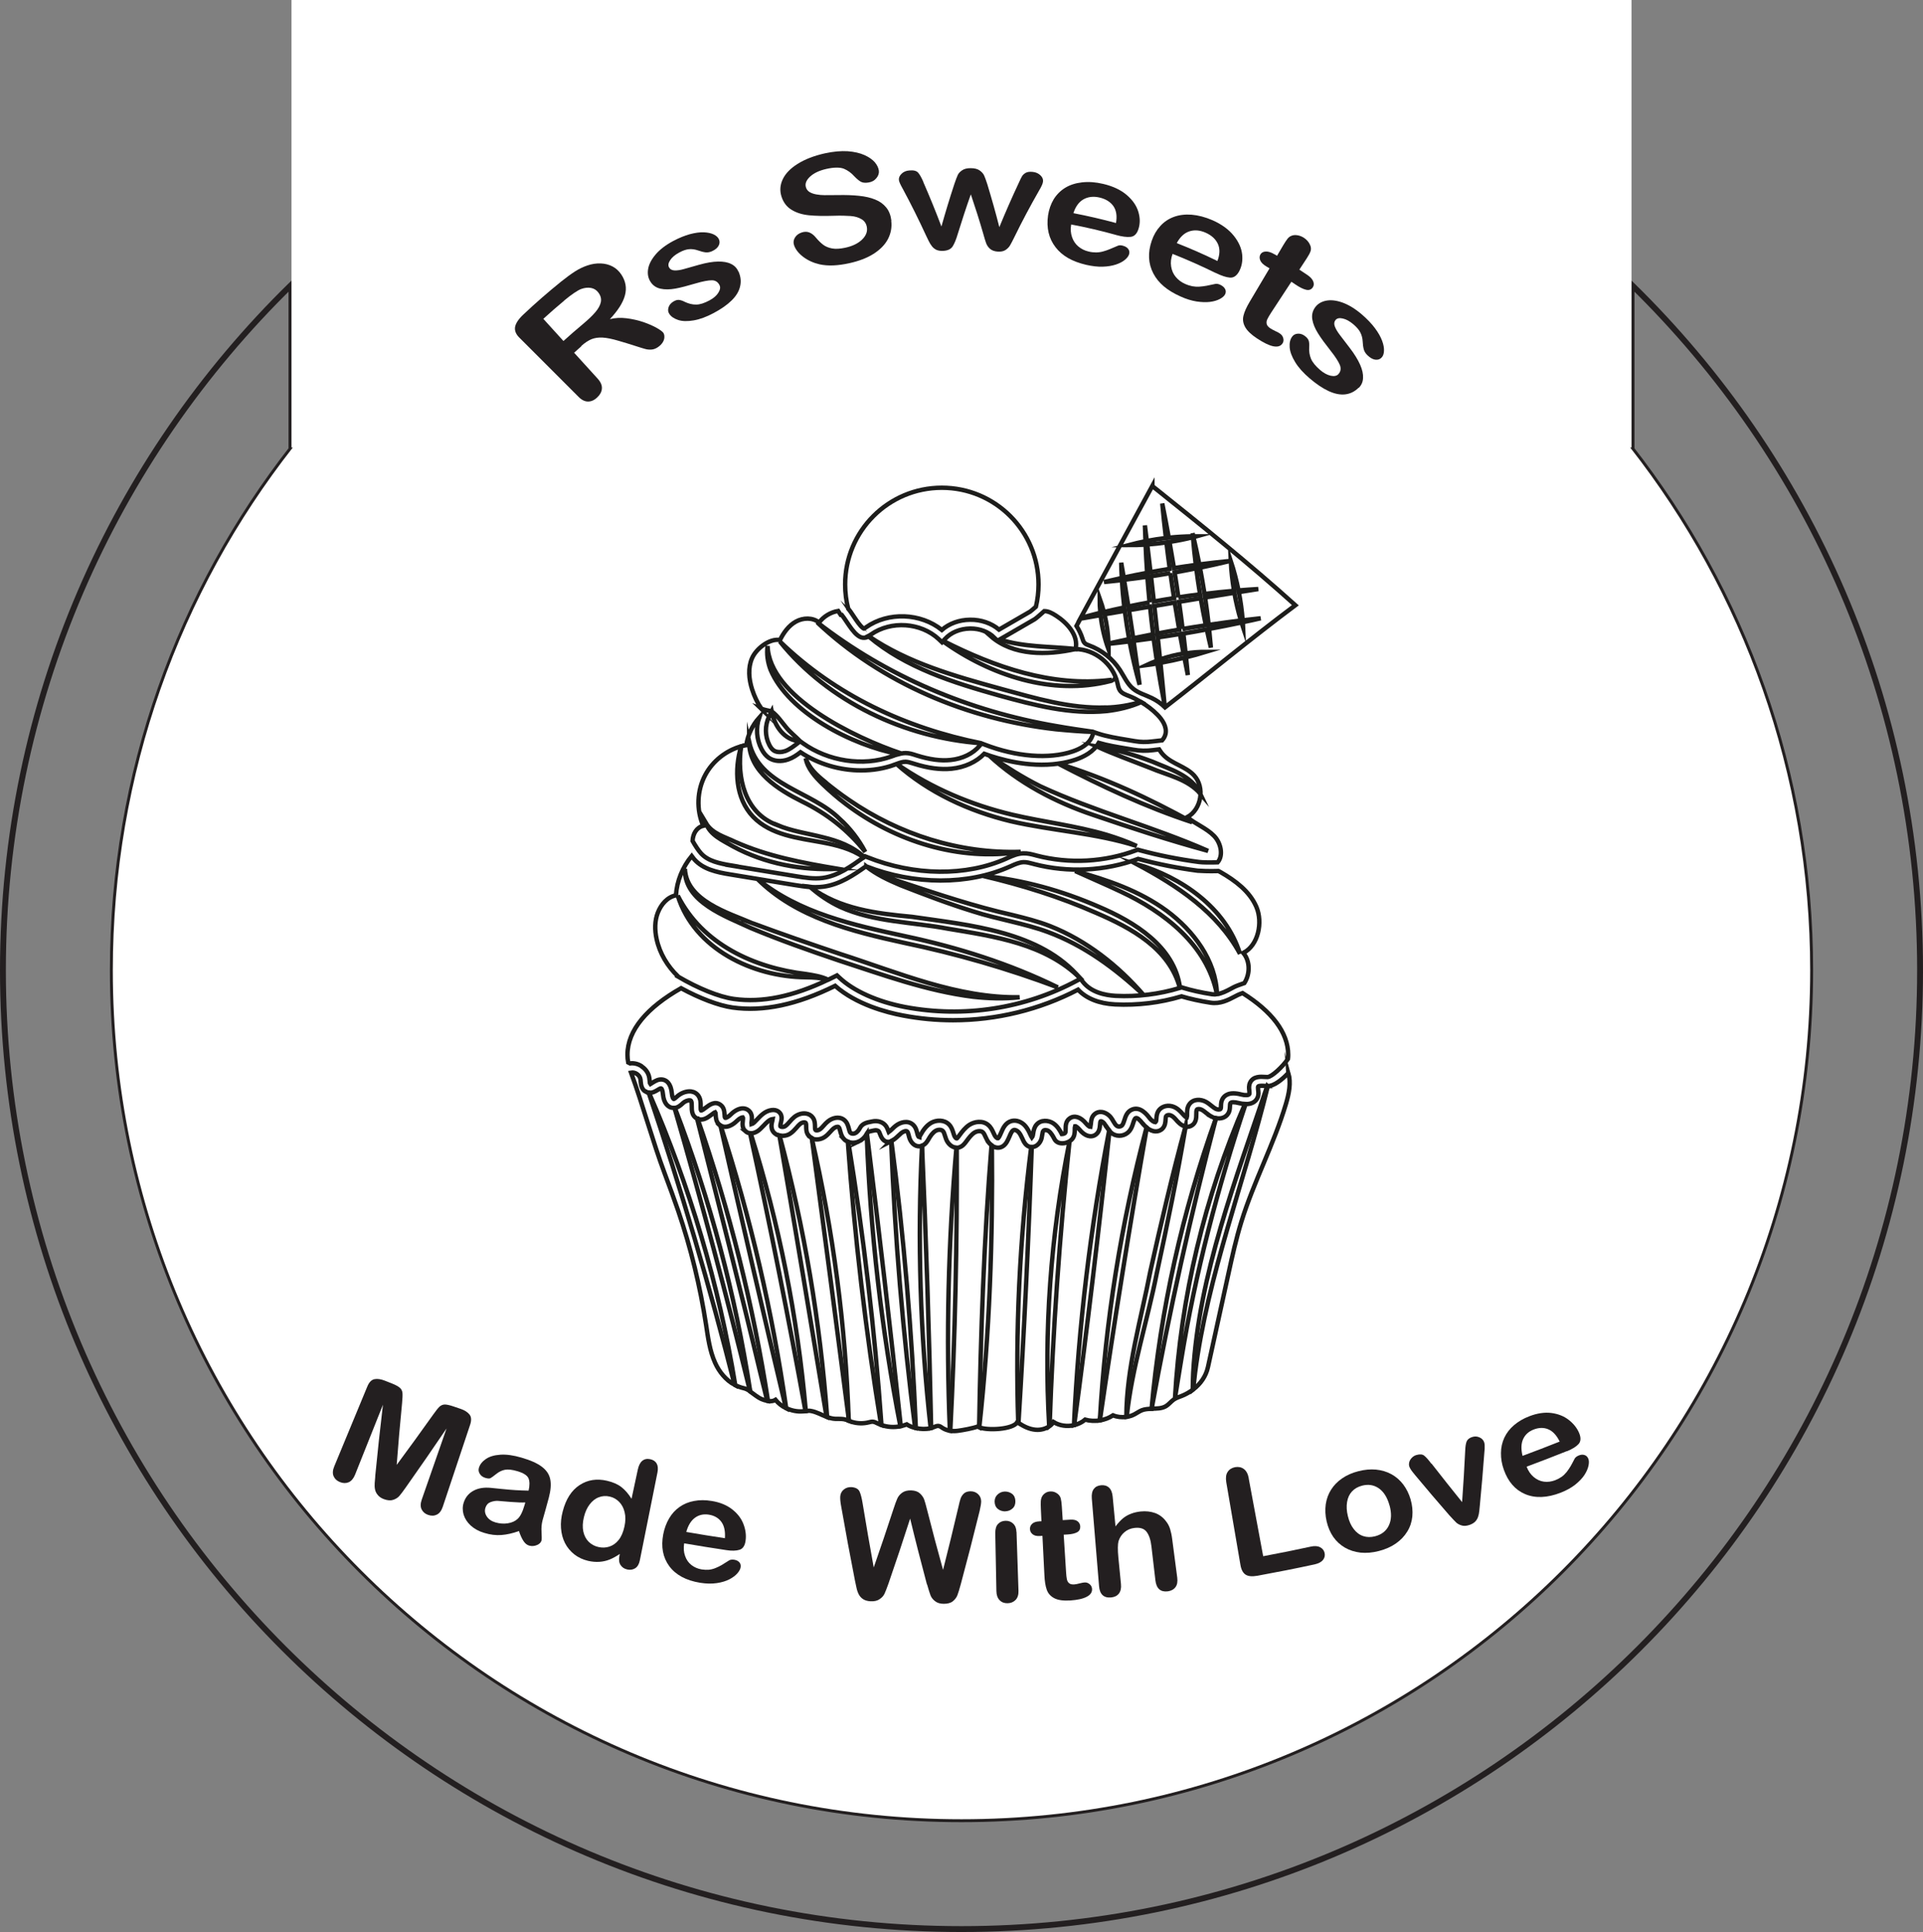
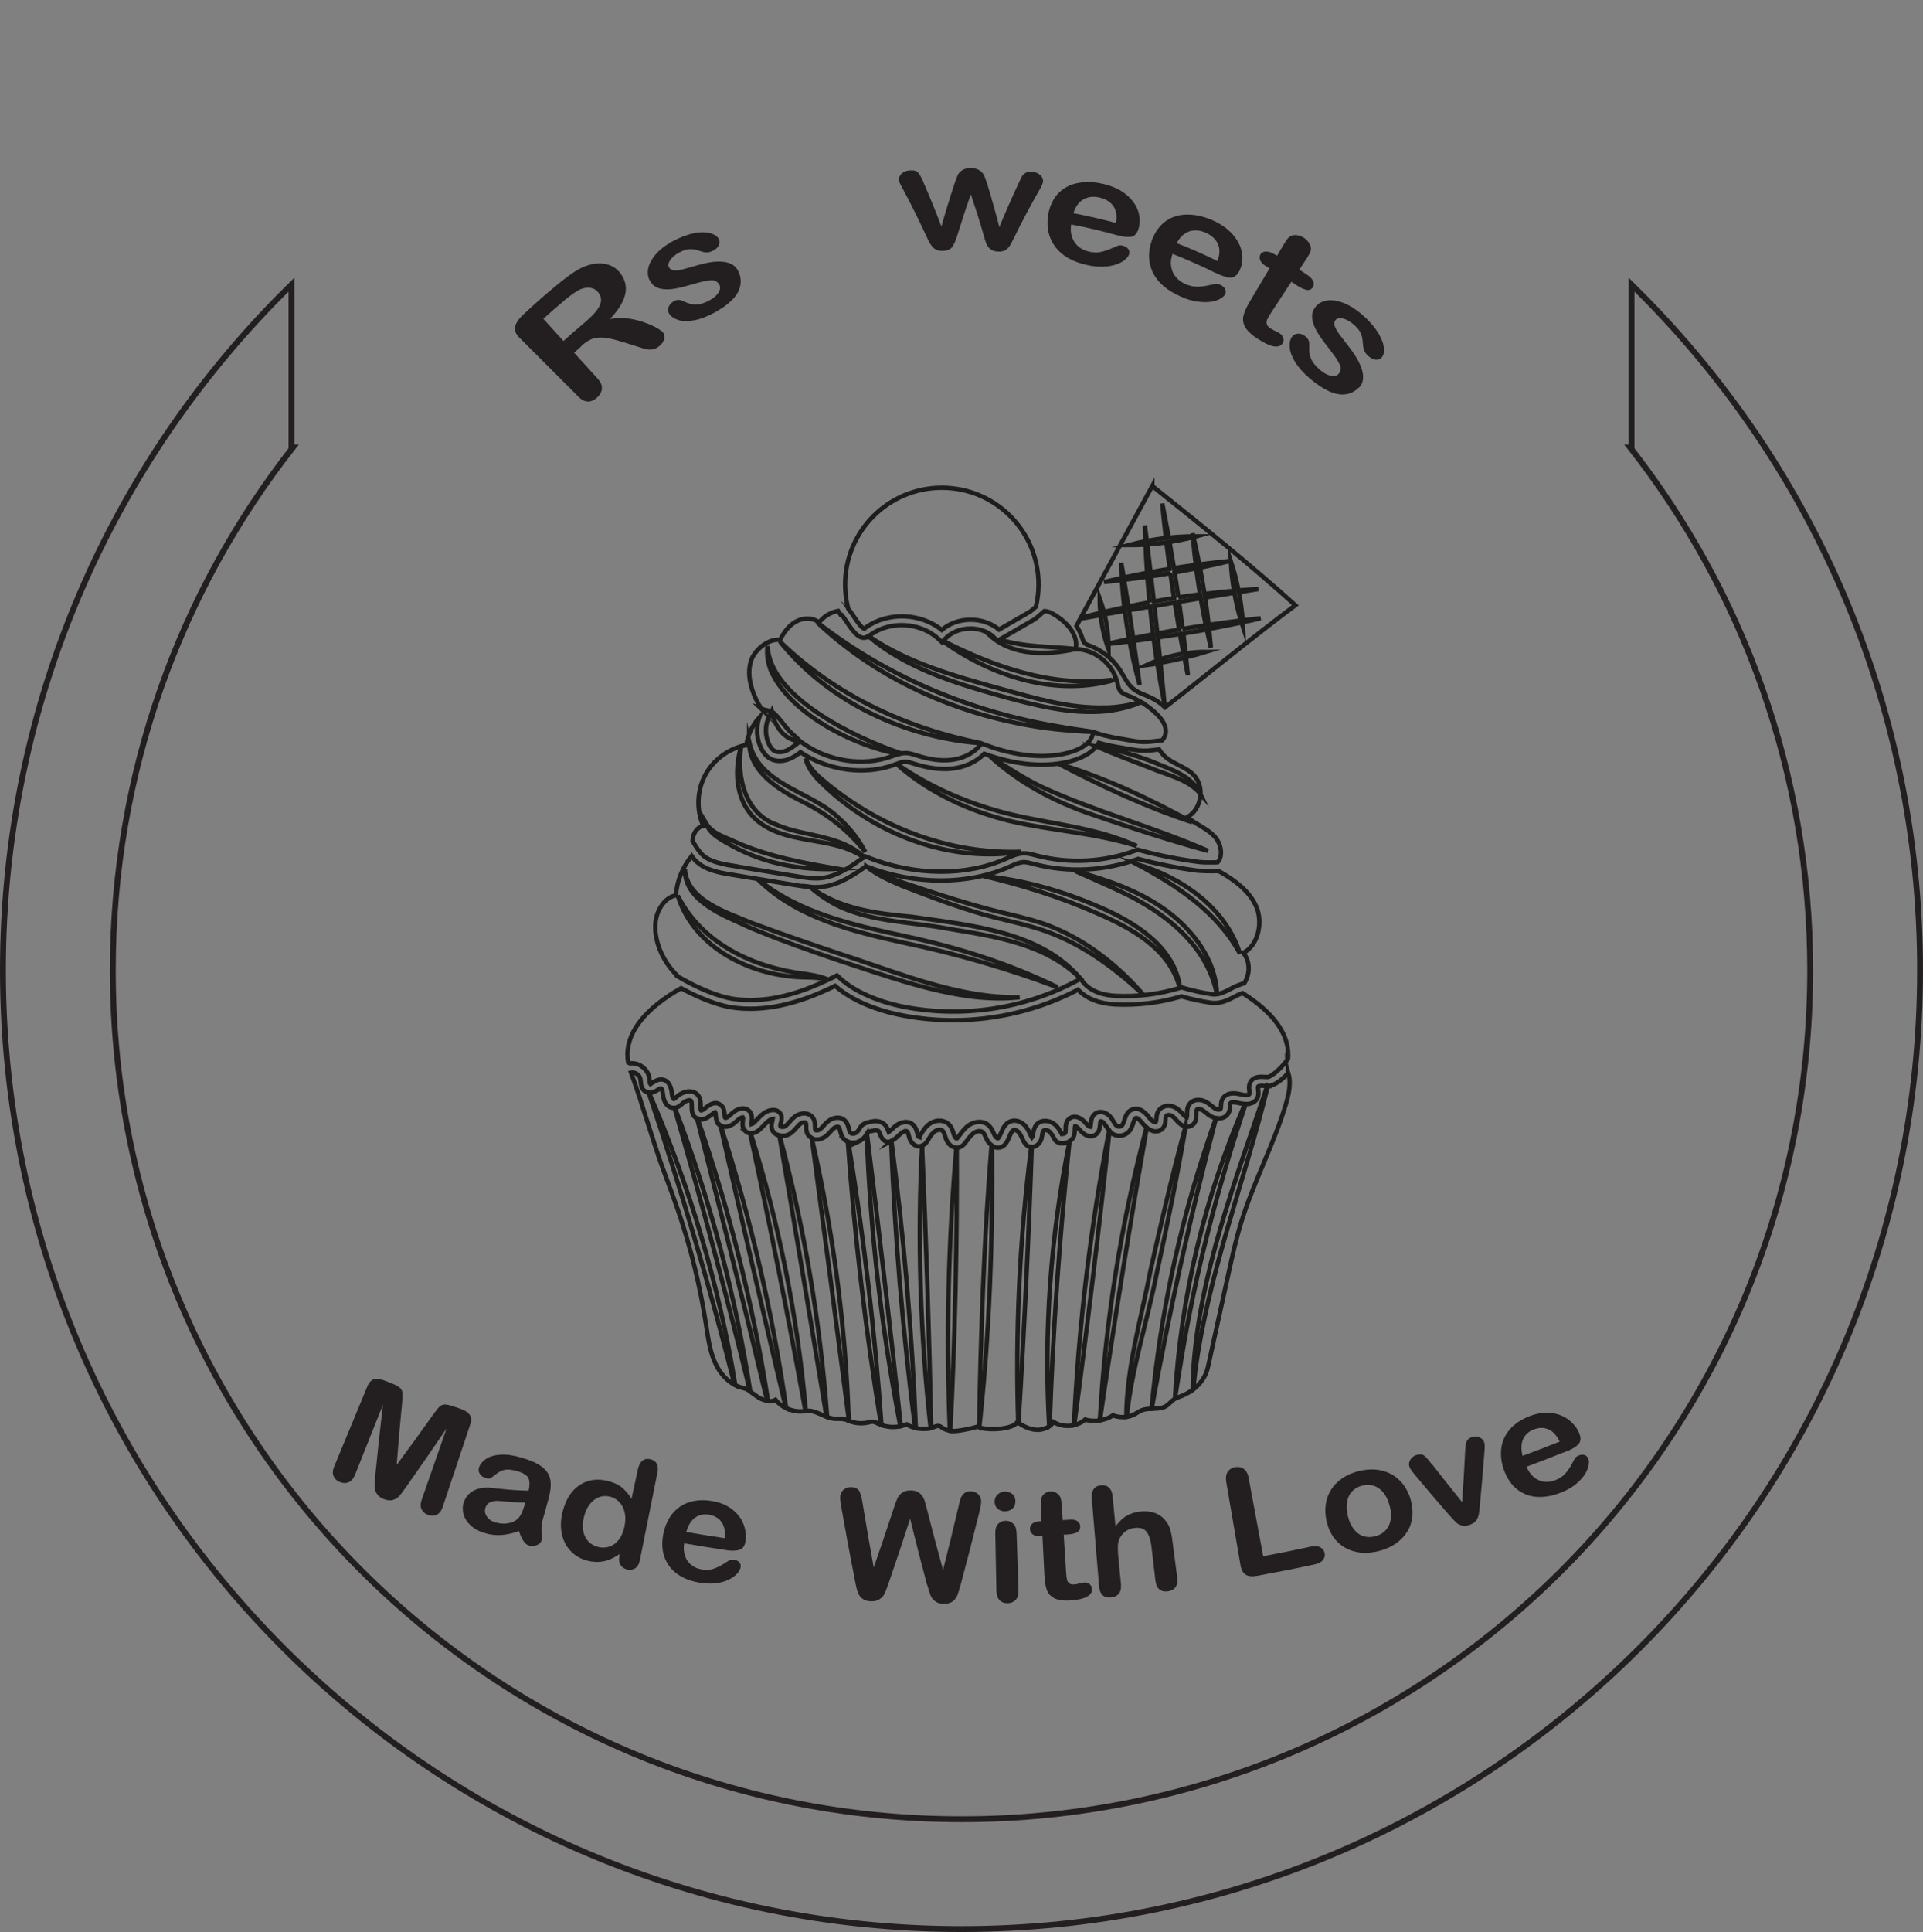
<svg xmlns="http://www.w3.org/2000/svg" id="Layer_1" data-name="Layer 1" viewBox="0 0 236.07 237.11">
  <rect x="0" y="0" width="236.07" height="237.11" fill="#808080" stroke="none" />
  <defs>
    <style>
      .cls-1 {
        stroke: #1d1d1b;
        stroke-width: .54px;
      }

      .cls-1, .cls-2 {
        fill: none;
        stroke-miterlimit: 10;
      }

      .cls-2 {
        stroke: #231f20;
        stroke-width: .72px;
      }

      .cls-3 {
        fill: #231f20;
      }

      .cls-3, .cls-4 {
        stroke-width: 0px;
      }

      .cls-4 {
        fill: #fff;
      }
    </style>
  </defs>
  <path class="cls-2" d="M235.71,119.08c0,64.99-52.69,117.67-117.68,117.67S.36,184.07.36,119.08C.36,86.1,13.93,56.3,35.78,34.94v19.98h.17c-13.85,17.68-22.1,39.96-22.1,64.16,0,57.54,46.64,104.19,104.18,104.19s104.19-46.65,104.19-104.19c0-24.2-8.25-46.48-22.1-64.16h.17v-19.98c21.86,21.36,35.42,51.16,35.42,84.14Z" />
-   <path class="cls-4" d="M222.22,119.08c0,57.54-46.65,104.19-104.19,104.19S13.85,176.62,13.85,119.08c0-24.2,8.25-46.48,22.1-64.16h-.17V0h164.51v54.92h-.17c13.85,17.68,22.1,39.96,22.1,64.16Z" />
  <g>
    <path class="cls-3" d="M71.37,42.49c-.3.26-.6.53-.89.8.96,1.06,1.93,2.12,2.89,3.18.38.42.55.83.52,1.22-.03.39-.22.75-.56,1.07-.36.35-.74.52-1.14.52-.39,0-.79-.19-1.17-.58l-7.28-7.28c-.41-.41-.58-.84-.51-1.29.08-.44.41-.96,1.01-1.52,1.5-1.42,3.05-2.76,4.63-4.04.66-.53,1.24-.95,1.74-1.27.5-.32,1-.55,1.47-.71.57-.2,1.12-.28,1.67-.26.54.02,1.03.15,1.46.38.43.23.78.56,1.05.96.56.83.7,1.69.46,2.58-.24.9-.86,1.86-1.85,2.92.63-.16,1.31-.2,2.04-.11.73.09,1.42.25,2.08.47.66.23,1.2.47,1.64.72.44.25.7.45.8.59.1.15.14.33.13.54,0,.22-.08.43-.2.63-.13.21-.31.39-.54.56-.28.2-.56.31-.83.33-.27.02-.55,0-.81-.08-.27-.07-.65-.19-1.14-.35-.7-.23-1.41-.44-2.12-.65-.78-.23-1.43-.36-1.94-.39-.51-.03-.96.04-1.35.19-.39.16-.81.43-1.26.83ZM69.26,36.9c-.87.72-1.72,1.46-2.56,2.23.82.91,1.65,1.81,2.47,2.72.78-.71,1.57-1.39,2.37-2.06.64-.54,1.16-1.02,1.53-1.46.38-.44.61-.86.69-1.26.08-.4-.02-.79-.31-1.17-.22-.3-.52-.49-.89-.56-.37-.07-.78-.03-1.22.13-.42.16-1.12.62-2.09,1.42Z" />
    <path class="cls-3" d="M90.66,33.32c.28.63.34,1.24.19,1.85-.14.6-.49,1.17-1.04,1.71-.55.54-1.28,1.05-2.2,1.54-.88.47-1.69.77-2.45.9-.76.13-1.39.12-1.91-.05-.51-.17-.88-.42-1.1-.77-.15-.23-.17-.49-.08-.78.09-.29.29-.52.59-.71.27-.16.5-.23.71-.2.21.03.43.1.68.23.48.23.95.35,1.42.34.46,0,1-.18,1.62-.51.5-.27.87-.58,1.09-.94.23-.36.28-.67.15-.93-.19-.39-.51-.6-.94-.6-.44,0-1.1.12-1.98.38-1,.29-1.83.52-2.51.64-.68.12-1.28.13-1.82.01-.54-.12-.96-.41-1.25-.89-.26-.42-.36-.92-.27-1.5.09-.58.39-1.17.9-1.78.51-.61,1.23-1.17,2.16-1.67.73-.39,1.42-.67,2.07-.85.65-.17,1.22-.25,1.71-.23.49.02.89.11,1.21.26.32.16.53.35.64.59.12.26.11.52-.03.79-.14.26-.4.49-.79.67-.28.13-.55.18-.82.15-.26-.03-.59-.12-.97-.25-.32-.11-.65-.16-1.01-.14-.35.02-.77.15-1.26.42-.5.27-.87.58-1.1.93-.23.35-.28.65-.13.9.13.23.35.34.67.36.32.01.7-.04,1.15-.17.45-.12,1.06-.3,1.84-.52.92-.26,1.71-.39,2.35-.4.64-.01,1.17.08,1.59.29.42.2.72.51.9.93Z" />
-     <path class="cls-3" d="M109.41,27.09c.1.8-.04,1.55-.41,2.26-.37.7-.97,1.3-1.77,1.81-.81.51-1.79.88-2.96,1.14-1.41.31-2.61.37-3.66.14-.74-.17-1.41-.47-2-.91-.59-.45-.97-.94-1.14-1.47-.1-.31-.06-.62.13-.92.19-.3.48-.51.88-.63.32-.09.62-.09.9.03.27.11.54.32.79.63.3.36.6.65.89.87.29.22.66.37,1.09.45.44.08.97.05,1.62-.09.88-.19,1.56-.52,2.05-.99.49-.47.69-.98.6-1.53-.08-.44-.29-.77-.66-.98-.36-.22-.81-.35-1.33-.39-.53-.04-1.23-.06-2.1-.03-1.17.04-2.17.02-3-.06-.83-.08-1.55-.3-2.15-.67-.6-.36-1.02-.91-1.25-1.65-.22-.7-.17-1.4.16-2.1.33-.7.94-1.33,1.83-1.89.89-.56,2-.99,3.33-1.29,1.06-.23,2-.31,2.81-.26.81.06,1.5.22,2.06.47.56.25.98.55,1.27.88.28.33.45.68.5,1.03.04.32-.06.63-.3.92-.24.3-.57.48-.99.54-.38.06-.68.03-.91-.09-.22-.12-.48-.33-.78-.64-.39-.44-.83-.76-1.31-.96-.48-.19-1.2-.19-2.15.02-.88.2-1.55.52-2.01.95-.46.43-.63.86-.51,1.28.07.26.22.46.44.6.23.14.51.24.85.3.34.06.68.09,1.01.09.33,0,.88,0,1.64-.01.95-.02,1.81.01,2.58.09.77.08,1.44.23,1.99.46.56.22,1.01.55,1.35.97.35.42.56.97.64,1.64Z" />
    <path class="cls-3" d="M113.35,22.35c.79,1.81,1.53,3.62,2.22,5.45.49-1.75,1.02-3.49,1.59-5.22.18-.54.33-.92.42-1.11.09-.2.27-.39.53-.57.26-.18.62-.27,1.08-.26.46,0,.83.1,1.09.29.26.19.43.39.53.6.1.21.23.58.4,1.1.53,1.75,1.03,3.5,1.47,5.25.74-1.81,1.53-3.61,2.37-5.4.17-.39.31-.67.41-.84.1-.17.25-.31.46-.43.21-.12.5-.15.88-.11.37.04.68.18.93.42.25.24.35.5.31.78-.03.25-.2.62-.49,1.1-1.07,1.87-2.08,3.76-3.01,5.67-.24.48-.42.84-.55,1.05-.13.22-.31.4-.55.56-.24.16-.56.22-.95.2-.41-.03-.72-.14-.95-.34-.23-.2-.39-.44-.49-.72-.1-.28-.21-.64-.33-1.08-.47-1.64-.99-3.27-1.54-4.89-.57,1.61-1.1,3.23-1.6,4.85-.2.68-.41,1.19-.63,1.54-.23.35-.63.53-1.21.55-.3.01-.55-.03-.77-.12-.21-.1-.4-.24-.55-.43-.15-.19-.29-.41-.42-.68-.13-.26-.22-.47-.3-.62-.89-1.93-1.84-3.85-2.86-5.74-.3-.53-.47-.9-.49-1.11-.03-.27.08-.52.32-.76.24-.24.56-.38.95-.41.52-.05.88.04,1.08.26.2.22.42.61.66,1.16Z" />
    <path class="cls-3" d="M137.03,28.84c-1.83-.51-3.67-.94-5.53-1.29-.1.56-.06,1.07.1,1.54.16.47.42.86.78,1.16.36.3.78.51,1.26.62.32.08.63.11.91.11.28,0,.57-.04.86-.12.29-.08.56-.17.82-.28.26-.11.6-.25,1.02-.43.17-.07.39-.06.65.02.28.08.49.22.62.41.13.19.16.4.08.65-.07.21-.24.44-.52.67-.28.23-.65.42-1.1.57-.46.15-.99.24-1.61.26-.62.02-1.29-.06-2.04-.23-1.7-.4-2.93-1.09-3.75-2.16-.82-1.06-1.14-2.36-.92-3.91.11-.73.34-1.38.69-1.97.36-.58.83-1.05,1.41-1.41.59-.36,1.28-.58,2.08-.67.8-.09,1.67-.03,2.59.19,1.19.28,2.17.74,2.9,1.37.73.63,1.2,1.32,1.42,2.07.22.75.22,1.44.01,2.09-.19.6-.51.92-.97.97-.46.05-1.05-.03-1.78-.23ZM131.77,26.16c1.76.34,3.5.74,5.23,1.21.15-.84.05-1.53-.31-2.06-.37-.53-.94-.89-1.72-1.07-.74-.17-1.41-.09-1.97.23-.56.32-.97.89-1.23,1.7Z" />
    <path class="cls-3" d="M149.21,33.49c-1.73-.85-3.48-1.63-5.26-2.33-.2.53-.26,1.04-.18,1.54.08.5.26.92.57,1.29.3.36.68.65,1.14.85.31.14.6.23.89.29.28.05.58.07.88.05.3-.02.59-.06.87-.11.28-.05.64-.13,1.1-.23.18-.03.4.02.64.14.27.14.45.31.55.52.1.21.09.43-.03.65-.11.2-.32.38-.64.55-.32.17-.72.29-1.2.35-.48.06-1.03.04-1.65-.05-.62-.1-1.28-.3-1.98-.62-1.61-.72-2.71-1.63-3.33-2.83-.62-1.2-.7-2.53-.19-4.01.24-.7.59-1.3,1.05-1.8.46-.51,1.01-.88,1.66-1.12.65-.24,1.38-.33,2.19-.27.81.07,1.66.29,2.54.67,1.14.5,2.02,1.15,2.63,1.91.61.76.95,1.54,1.03,2.31.08.78-.05,1.46-.37,2.06-.3.55-.68.81-1.14.77-.47-.04-1.04-.23-1.73-.57ZM144.47,29.84c1.68.66,3.34,1.39,4.98,2.19.31-.8.33-1.5.06-2.09-.27-.59-.77-1.06-1.52-1.39-.71-.31-1.38-.36-2-.15-.62.21-1.13.69-1.53,1.44Z" />
    <path class="cls-3" d="M156.47,31.21c.1.06.2.12.3.18.25-.43.51-.86.76-1.29.21-.35.38-.61.52-.79.14-.18.31-.31.51-.38.2-.08.43-.1.7-.06.27.04.53.14.79.3.36.23.63.54.79.92.11.26.12.5.05.72-.07.22-.22.51-.45.86-.31.47-.62.95-.93,1.42.33.22.66.44.99.66.38.26.62.53.72.8.1.28.08.52-.07.73-.19.27-.47.37-.82.28-.35-.08-.79-.3-1.31-.65-.16-.11-.33-.22-.49-.33-.84,1.28-1.67,2.56-2.51,3.83-.21.33-.36.59-.45.78-.09.19-.11.38-.07.57.04.19.19.36.45.54.14.09.35.2.61.33.27.12.47.23.6.33.19.14.32.32.38.57.06.24.02.46-.12.65-.24.33-.62.42-1.15.31-.53-.12-1.17-.44-1.95-.95-.73-.48-1.22-.95-1.47-1.41-.25-.46-.32-.92-.2-1.39.11-.47.37-1.04.76-1.7.81-1.37,1.63-2.74,2.44-4.11-.12-.07-.24-.14-.36-.21-.39-.23-.65-.47-.77-.74-.12-.27-.12-.51,0-.74.13-.23.34-.35.65-.37.3-.02.67.09,1.09.34Z" />
    <path class="cls-3" d="M166.8,47.57c-.49.49-1.05.76-1.67.83-.63.07-1.3-.07-2.04-.41-.73-.34-1.5-.86-2.32-1.56-.78-.67-1.38-1.33-1.78-2-.41-.67-.63-1.27-.67-1.81-.04-.54.06-.98.31-1.31.16-.22.39-.34.7-.36.3-.02.6.08.88.3.25.19.4.39.46.6.05.2.07.44.05.72-.04.54.04,1.02.22,1.46.19.44.55.88,1.1,1.36.45.39.88.62,1.31.72.43.09.74.03.94-.18.3-.32.36-.69.2-1.12-.17-.42-.54-1.01-1.13-1.75-.66-.84-1.19-1.55-1.56-2.15-.37-.59-.61-1.16-.7-1.71-.09-.55.03-1.05.36-1.5.3-.4.73-.67,1.3-.79.57-.12,1.24-.06,2.01.21.76.27,1.57.75,2.4,1.46.65.56,1.19,1.12,1.61,1.68.42.56.71,1.08.89,1.56.18.48.25.9.23,1.26-.02.36-.12.64-.31.82-.2.2-.45.28-.76.24-.31-.04-.62-.22-.95-.53-.24-.23-.39-.47-.46-.73-.07-.26-.12-.6-.14-1.02-.02-.34-.1-.68-.26-1.01-.15-.33-.45-.68-.88-1.05-.45-.38-.88-.62-1.3-.71-.42-.1-.72-.03-.9.2-.16.2-.19.46-.08.76.11.3.31.65.6,1.03.29.39.69.91,1.2,1.57.61.79,1.04,1.5,1.31,2.11.27.61.39,1.16.36,1.64-.02.48-.2.87-.52,1.2Z" />
  </g>
  <g>
    <g>
      <path class="cls-1" d="M83.23,119.85c2.45,1.44,5.04,2.5,6.87,2.75,3.45.48,7.24-.29,11.56-2.36-.91-.24-1.82-.29-2.75-.3-6.49-.05-13.68-3.47-15.71-10.02,3,5.96,9.41,8.88,15.75,9.62.92.15,1.87.29,2.72.7.24-.12.49-.24.74-.36l.34-.17.28.26c1.75,1.66,4.69,2.97,8.07,3.62,7.19,1.36,14.71.21,21.15-3.26l.41-.22c-4.33-4.31-10.56-5.18-16.33-6.14-4.36-.83-9.03-.79-13.17-2.66-1.34-.63-2.59-1.46-3.68-2.44-.67-.05-1.32-.16-1.97-.26l-7.85-1.29c-1.72-.28-3.36-.64-4.45-1.88-.09-.1-.19-.23-.3-.38-1.11,1.36-1.82,3.06-1.93,4.82-1.07.22-1.82,1.11-2.22,2.12-.4,1.01-.39,2.15-.16,3.22.38,1.79,1.34,3.36,2.64,4.62ZM111.12,114.9c6.45,1.37,12.81,3.37,18.74,6.28-6.16-2.32-12.47-4.14-18.92-5.48-6.36-1.39-13.19-3.09-17.96-7.83,5.16,4.22,11.77,5.65,18.14,7.03ZM92.39,113.31c3.56,1.32,7.15,2.56,10.76,3.77,7.1,2.28,14.44,5.45,22.02,5.31-1.9.21-3.82.15-5.72-.06-5.7-.71-11.14-2.72-16.56-4.48-3.61-1.22-7.21-2.49-10.73-3.96-3.05-1.43-8.2-3.19-8.08-7.26.18,3.9,5.28,5.4,8.31,6.68Z" />
      <path class="cls-1" d="M132.64,120.11l.28.37c1.02,1.32,2.76,1.67,4.04,1.74,2.67.13,5.32-.2,7.88-.97-1.3-4.86-5.99-7.37-10.29-9.22-4.45-1.96-9.11-3.41-13.88-4.53,4.89.47,9.69,1.81,14.21,3.78,4.33,1.84,9.32,4.86,9.98,9.96.02,0,.03,0,.05-.01l.16-.05.16.05c.96.3,2.29.6,3.56.79.2.03.4.03.6,0-1.21-6.08-6.49-10.12-11.83-12.61-1.83-.87-3.71-1.66-5.57-2.51,3.95,1.09,7.9,2.43,11.25,4.89,3.25,2.41,6.03,6.06,6.16,10.22.58-.08,1.14-.36,1.75-.69l.3-.16c.27-.14.72-.31,1.31-.51.71-1.11.73-2.68-.13-3.7,1.85-.93,2.42-3.76,1.6-5.66-.82-1.9-2.58-3.21-4.37-4.24-.09-.05-.19-.1-.28-.15-1.15.04-2.33-.02-2.55-.04-2.46-.32-4.91-.81-7.31-1.45-4.06,1.5-8.58,1.73-12.77.64l-.14-.04c-.41-.11-.79-.21-1.16-.2-.5.02-1,.24-1.53.48l-.16.07c-5.13,2.29-11.7,2.27-17.65-.04-1.45,1.03-3.21,2.24-5.23,2.5-.32.04-.63.06-.95.06-.23,0-.46,0-.68-.03,3.64,2.73,8.13,3.26,12.52,3.67,7.03,1.03,15.79,1.75,20.65,7.57ZM152.22,117.05c-2.77-5.1-7.68-8.34-12.68-11,5.47,1.59,10.94,5.34,12.68,11ZM106.34,106.34c1.35.84,2.82,1.43,4.32,1.92,4.5,1.49,9.01,3,13.64,4.04,1.54.38,3.1.77,4.61,1.36,4.48,1.77,8.35,4.84,11.48,8.45-3.46-3.24-7.31-6.09-11.76-7.73-2.95-1.09-6.13-1.55-9.14-2.52-3.05-.94-6.01-2.07-8.97-3.23-1.46-.62-2.93-1.3-4.18-2.3Z" />
      <path class="cls-1" d="M93.44,86.97c.22.08.43.14.61.18l.68.15c.74.56,1.22,1.3,1.73,1.91.53.66,1.15,1.13,1.77,1.75-1.94-.06-3.17-1.9-3.5-3.65l-.31.62c-.54,1.09-.53,2.43.03,3.51.16.31.34.53.53.66.41.28,1,.22,1.41.08.54-.2,1.04-.59,1.52-.96l.32-.25.33.24c3.13,2.23,7.38,2.87,10.84,1.64l.2-.07c.22-.08.46-.17.7-.23-5.75-1.11-13.49-5.08-15.71-10.36-.35-.93-.5-1.95-.36-2.91.19,6.2,10.67,11.27,16.42,13.19.17-.03.35-.05.53-.05.45,0,.87.14,1.24.26l.09.03c1.63.51,2.96.69,4.19.56,1.46-.15,2.75-.78,3.55-1.73l.25-.3.37.14c3.87,1.5,7.92,1.82,10.82.84.88-.3,2.01-.86,2.39-1.88l.19-.49.5.17c1.09.37,2.39.58,3.65.79.31.05.61.1.9.15.69.12,1.39.13,2.1.04.46-.06.87-.1,1.24-.14.2-.22.35-.48.42-.78.19-.88-.38-1.74-1.01-2.38-.59-.6-1.26-1.1-1.98-1.53-1.33.59-2.78.93-4.24,1.1-4.49.44-8.96-.75-13.22-1.92-5.61-1.58-11.46-3.4-15.99-7.24-.2.11-.43.19-.7.16-.27-.03-.48-.16-.66-.3-.48-.36-.96-1.08-1.39-1.72-.18-.27-.42-.62-.55-.78h-.13s-.16-.24-.16-.24c-.06-.08-.11-.17-.16-.25-.92.16-1.78.67-2.34,1.42-.78-.64-1.97-.6-2.85-.11-.88.49-1.5,1.35-1.95,2.26-1.27-.23-2.91,1.04-3.43,2.23-.52,1.19-.39,2.56,0,3.8.27.86.66,1.67,1.15,2.42ZM129.68,89.11c1.32.24,3.27.53,4.58.71-1.32-.02-3.3-.19-4.64-.32-10.8-1.21-21.37-5.63-29.31-13.13,8.59,6.67,18.66,10.91,29.36,12.74ZM120.5,91.22c-9.41-.67-18.79-5.07-24.76-12.49,6.82,6.61,15.49,10.64,24.76,12.49Z" />
      <path class="cls-1" d="M135.8,86.84c1.44-.04,2.87-.28,4.26-.7-.46-.27-.93-.51-1.43-.71-.42-.16-.88-.32-1.14-.68-.19-.27-.24-.62-.32-.95-.53-2.32-2.77-4.12-5.15-4.14,0,0,0,0,0,0-3.44.76-7.62.87-10.42-1.6.16.07.32.13.47.19-.72-.7-1.77-1.11-2.92-1.11-.02,0-.04,0-.07,0-1.22.02-2.34.48-3.06,1.27l-.23.25c6.35,3.22,13.3,5.65,20.48,4.8.19.03.6-.17.4-.33.26.15-.2.46-.38.46-7.11,1.84-14.74-.72-20.54-4.89l-.11.12-.4-.38c-2.2-2.05-5.86-2.3-8.32-.57-.09.06-.19.13-.31.19,4.86,3.32,10.57,4.91,16.19,6.46,4.26,1.16,8.53,2.47,12.97,2.31Z" />
      <path class="cls-1" d="M129.62,75.55c-.43-.28-.91-.55-1.42-.55-.65.58-1.01.89-1.2,1.01l-4.27,2.47c3,.97,6.18.84,9.31,1.17.38-1.65-.99-3.18-2.41-4.1Z" />
      <path class="cls-1" d="M95.35,101.23c1.79.78,3.78,1.04,5.68,1.53,1.8.43,3.68,1.11,5.04,2.42l.12-.09.28.11c5.75,2.31,12.13,2.38,17.07.17l.15-.07c.57-.26,1.23-.55,1.94-.57.53-.02,1,.11,1.47.23l.14.04c4.02,1.05,8.38.81,12.27-.66l.17-.06.17.05c2.4.65,4.87,1.14,7.34,1.46.42.06,1.4.07,2.29.04.73-.84.4-2.38-.43-3.23-.94-.97-2.27-1.44-3.3-2.31,1.75-.96,2.19-3.67.83-5.13-1.01-1.09-2.65-1.39-3.7-2.44-.23-.23-.42-.48-.59-.75-.24.03-.48.05-.74.09-.81.11-1.63.09-2.42-.05-.29-.05-.59-.1-.89-.15-1.08-.18-2.29-.38-3.36-.69-.64,1.12-1.87,1.73-2.84,2.06-.7.24-1.42.39-2.13.49,5.74,1.73,11.21,4.3,16.45,7.19-5.7-1.87-11.14-4.42-16.45-7.19-3.64.51-7.26-.54-9.08-1.21-.98,1.01-2.42,1.67-4.01,1.83-1.36.14-2.87-.06-4.62-.61l-.09-.03c-.33-.1-.64-.2-.93-.21-.35-.01-.72.12-1.11.26,4.28,2.98,9.15,5.04,14.21,6.24,3.81.89,7.78,1.35,11.56,2.46,1.26.39,2.51.82,3.71,1.38-5.05-1.61-10.3-1.85-15.46-3.04-5.12-1.23-10.09-3.52-14.03-7.03-.03,0-.05.02-.08.03l-.21.08c-1.28.46-2.67.68-4.06.68-2.6,0-5.25-.77-7.44-2.23-.44.34-.93.68-1.5.88-.86.31-1.76.24-2.4-.2-.34-.24-.63-.58-.88-1.06-.62-1.18-.72-2.6-.3-3.86-.83.94-1.4,2.12-1.57,3.37-.21.04-.43.09-.64.15-.56,3.78.43,8.18,4.37,9.64ZM137.88,92.96c-1.1-.43-2.2-.87-3.29-1.37,2.37.36,4.66,1.05,6.89,1.89,2.12.92,4.82,1.67,5.88,3.93-1.59-1.83-4.04-2.26-6.17-3.17,0,0-3.31-1.28-3.31-1.28ZM134.22,100.02c-4.67-1.57-9.17-3.93-12.8-7.31,2.04,1.38,4.11,2.7,6.29,3.79,6.67,3.09,13.85,4.96,20.6,7.93-4.75-1.29-9.43-2.82-14.09-4.41ZM101.22,95.92c.97.79,1.96,1.55,2.99,2.25,6.16,4.24,13.57,6.62,21.09,6.37-7.55,1.2-15.43-1.28-21.46-5.86-1.02-.76-1.97-1.6-2.88-2.47-.88-.87-1.83-1.88-2.05-3.15.41,1.21,1.36,2.07,2.32,2.85ZM103.1,100.51c1.27,1.16,2.33,2.54,3.12,4.04-2.09-2.66-4.71-4.7-7.75-6.18-2.89-1.44-6.51-3.67-6.51-7.33,1.19,5.41,7.68,6,11.14,9.48Z" />
      <path class="cls-1" d="M89.83,106.24l7.85,1.29c1.09.18,2.22.36,3.3.22,1.86-.24,3.51-1.43,4.98-2.48l.07-.05c-1.53-1.06-3.33-1.5-5.13-1.84-2.87-.53-6.26-.87-8.45-3.14-2.18-2.28-2.32-5.82-1.46-8.65-1.86.52-3.5,1.81-4.41,3.52-1.02,1.9-1.11,4.27-.25,6.24-.83.2-1.27.99-1.31,1.85.33.59.7,1.15,1.02,1.51.85.97,2.29,1.27,3.81,1.52ZM90.25,103.32c4.01,1.79,8.3,2.58,12.62,3.31-4.43.22-8.97-.63-12.88-2.75-1.23-.72-2.84-1.39-3.32-2.85.77,1.29,2.31,1.68,3.59,2.29Z" />
      <path class="cls-1" d="M78.79,130.89c.5.33.83.83.92,1.38.02.11.03.22.04.33.01.14.03.38.08.44.03-.02.22-.13.33-.2.31-.19.69-.42,1.17-.35.46.07,1.04.43,1.15,1.72.04.45.18.65.22.67h0c.07,0,.26-.17.36-.26l.07-.06c.49-.44,1.16-.67,1.7-.61.39.05.71.24.92.55.27.4.27.88.26,1.26,0,.17,0,.46.04.52.09.05.46-.24.6-.35.45-.34,1.12-.85,1.81-.33.43.32.46.82.49,1.18,0,.14.02.37.07.41.09.03.4-.11.73-.45.37-.37.97-.76,1.55-.71.32.03.6.19.79.45.27.39.22.84.18,1.17-.01.09-.03.23-.02.32.07-.02.2-.09.32-.2.12-.12.24-.24.36-.37.46-.49.98-1.04,1.76-1.16.35-.05.66.01.89.19.52.4.37,1.01.28,1.37-.04.15-.08.33-.06.42,0,0,0,.02.06.05.14.06.37.04.51-.05.2-.13.38-.33.57-.55.17-.2.35-.4.57-.58.41-.33.95-.5,1.43-.43.36.05.67.24.86.52.24.35.24.74.25,1.05,0,.19,0,.38.06.45.06.08.33.07.54-.08.17-.12.32-.29.48-.47.15-.17.3-.34.49-.49.51-.43,1.35-.69,1.98-.22.4.3.51.74.61,1.1.05.21.1.4.19.5.11.12.36.15.56.06.29-.13.5-.43.62-.67.29-.54.88-.66,1.31-.74.07-.01.14-.03.2-.04.58-.13,1.33.02,1.72.63.1.16.17.35.23.51.02.05.04.11.06.16.14-.1.28-.24.43-.38.13-.13.27-.26.41-.37.57-.46,1.48-.72,2.11-.18.36.31.47.73.55,1.07.02.07.03.13.05.19.05.18.15.3.19.31,0-.02.08-.13.19-.33.29-.52.68-1.09,1.28-1.44.64-.36,1.6-.41,2.2.21.31.32.42.7.53,1.04.03.11.06.21.1.31.09.23.25.36.3.36.03,0,.09-.05.23-.24l.11-.15c.34-.46.7-.94,1.22-1.28.62-.4,1.61-.57,2.3,0,.34.28.51.65.66.98.05.11.1.22.16.33.14.25.34.36.39.34,0,0,.05-.02.13-.15.09-.15.17-.34.26-.54.23-.54.52-1.22,1.26-1.43.59-.16,1.27.08,1.73.63.26.31.43.66.58.99.04.09.09.18.13.27.03.06.05.1.07.13.04-.05.1-.13.12-.23.02-.09.04-.19.05-.29.05-.32.12-.72.4-1.05.53-.63,1.48-.57,2.08-.16.51.35.8.87,1.03,1.31.11,0,.35-.06.41-.14.06-.07.06-.3.06-.49,0-.4.01-.96.5-1.3.58-.41,1.35-.17,2,.63.25.3.47.43.54.43h0s.05-.28.06-.41c.03-.35.07-.84.46-1.17.23-.2.54-.3.86-.26.43.05.88.32,1.17.72.1.14.19.28.27.43.15.25.28.47.45.57.19.12.49.07.63-.1.11-.14.19-.37.27-.62.15-.48.34-1.07.97-1.31,1.01-.39,1.81.64,2.14,1.08.22.29.54.48.7.49.1-.07.11-.26.12-.43.02-.26.04-.58.2-.88.31-.57,1.03-.84,1.73-.65.59.16,1,.6,1.27.91.38.44.52.48.55.48.02-.05.02-.3.02-.45,0-.36,0-.8.27-1.18.47-.68,1.4-.66,2.05-.3.25.14.46.31.66.47.18.15.35.28.53.38.24.12.54.11.6.01.04-.07.05-.22.05-.37.01-.25.02-.55.18-.84.25-.46.85-.94,2.3-.56.49.13.93.1,1-.05.03-.08.01-.24,0-.4-.04-.3-.08-.67.11-1.04.39-.75,1.26-.7,1.84-.66.1,0,.19.01.28.01h0c.5,0,1.84-1.24,2.51-2.22.02-.17.03-.33.03-.5,0-2.77-2.05-5.36-5.6-7.58-.26.09-.46.18-.6.24l-.29.15c-.91.48-1.86.97-3.04.79-1.25-.19-2.57-.48-3.56-.78-2.65.79-5.4,1.12-8.16.99-1.96-.1-3.52-.72-4.55-1.81-4.74,2.47-10.03,3.75-15.34,3.75-2.05,0-4.11-.19-6.15-.58-2.03-.38-5.74-1.36-8.33-3.64-4.69,2.32-8.82,3.19-12.6,2.66-1.69-.24-4.01-1.12-6.31-2.37-4.15,2.35-6.58,5.15-6.58,8.16,0,.32.03.64.09.96.07.04.15.08.22.11.48-.07.99.06,1.42.34Z" />
      <path class="cls-1" d="M104.78,75.61c.36.54.81,1.21,1.14,1.45.09.07.13.09.14.09.03,0,.17-.11.25-.16,2.74-1.93,6.72-1.76,9.31.32.91-.79,2.14-1.24,3.47-1.25,1.33-.02,2.62.42,3.55,1.21l3.82-2.21c.09-.06.39-.32.71-.6.21-.88.32-1.79.32-2.73,0-6.56-5.31-11.87-11.87-11.87s-11.87,5.31-11.87,11.87c0,1.03.13,2.03.38,2.98.19.21.39.51.66.91Z" />
      <path class="cls-1" d="M103.58,139.76c-.26-.29-.35-.64-.43-.94-.06-.22-.11-.43-.21-.5-.12-.09-.4,0-.62.18-.13.11-.25.25-.38.39-.2.22-.4.44-.67.63-.47.33-1.11.43-1.61.19,2.62,11.37,4.15,23,4.53,34.67.13.05.27.09.4.13.66.2,1.38.22,2.06.05.17-.04.33-.09.5-.08.21.02.39.12.58.21.14.07.29.13.43.18-1.88-11.47-3.25-23.16-4.08-34.75-.19-.08-.37-.2-.51-.36Z" />
      <path class="cls-1" d="M99.25,139.36c-.27-.36-.28-.76-.28-1.09,0-.18,0-.38-.06-.46,0-.01-.03-.05-.11-.06-.17-.03-.42.05-.58.19-.15.12-.29.29-.44.46-.22.25-.48.54-.81.75-.37.23-.85.3-1.27.2,3.03,11.27,4.99,22.91,5.84,34.55.32.12.65.22,1,.23.34.01.69-.01,1.03.04.22.04.43.11.65.19-1.5-11.58-3.01-23.11-4.56-34.69-.14-.08-.28-.18-.39-.32Z" />
      <path class="cls-1" d="M105.41,140.1c-.42.18-.88.19-1.27.04,1.87,11.47,3.25,23.15,4.07,34.75.74.26,1.55.31,2.32.15-2.3-11.77-3.69-23.86-4.13-35.85-.27.43-.61.74-1,.92Z" />
      <path class="cls-1" d="M117.42,140.85c-.58-.02-1.07-.5-1.28-1.06-.05-.13-.09-.26-.13-.39-.08-.25-.14-.47-.27-.6-.18-.18-.57-.19-.87-.02-.38.22-.66.64-.88,1.03-.14.24-.37.64-.8.8.49,11.13.89,23.46,1.12,34.64.13-.03.25-.07.37-.12.17-.07.35-.15.53-.13.19.02.35.15.51.26.27.17.58.28.89.33-.48-11.54-.2-23.24.8-34.74Z" />
      <path class="cls-1" d="M95.44,139.29c-.37-.15-.62-.44-.7-.81-.08-.33,0-.66.07-.92.02-.07.04-.16.05-.23-.41.06-.76.44-1.13.83-.13.14-.27.28-.41.41-.37.35-.79.53-1.17.51,3.48,11.07,5.76,22.53,6.77,34.09.22-.03.45-.05.67,0,.65.12,1.26.47,1.88.72-1.65-9.97-4.08-24.62-5.79-34.53-.08-.02-.16-.03-.24-.06Z" />
      <path class="cls-1" d="M121.18,139.93c-.07-.13-.13-.26-.19-.4-.11-.25-.21-.47-.36-.59-.26-.21-.72-.12-1.02.07-.36.23-.64.61-.94,1.01l-.12.16c-.14.18-.39.52-.82.64-.1.03-.19.04-.28.04,0,0,0,0,0,0,.06,11.54-.2,23.21-.79,34.74.3.04.61.04.91,0,.63-.08,1.89-.31,2.49-.54.04.03.09.05.14.08.19-11.5.6-23.12,1.52-34.59-.22-.16-.4-.38-.54-.62Z" />
      <path class="cls-1" d="M109.29,140.1l-.16.04c-.71.05-.96-.61-1.1-.96-.04-.12-.09-.24-.14-.31-.08-.13-.33-.19-.55-.14-.08.02-.16.03-.24.05-.18.03-.51.1-.55.18-.04.07-.08.13-.12.19,1.44,11.54,2.92,24.3,4.15,35.88.25-.05.5-.13.73-.22.3.2.66.34,1.03.43-1.5-11.64-2.49-23.47-2.94-35.19-.04.02-.08.04-.12.06Z" />
      <path class="cls-1" d="M113.19,140.62c-.08.03-.16.05-.25.06-.67.07-1.15-.49-1.32-1.09-.02-.08-.04-.15-.06-.23-.05-.21-.11-.43-.2-.5-.13-.11-.46-.01-.72.2-.12.1-.23.2-.34.31-.24.23-.52.49-.87.67,1.52,11.64,2.53,23.48,3,35.22.6.14,1.25.16,1.82.02-1.29-11.46-1.64-23.14-1.06-34.65Z" />
      <path class="cls-1" d="M79.31,134.01c-.57-.29-.62-.9-.66-1.31,0-.09-.01-.18-.03-.26-.04-.25-.2-.48-.44-.64-.22-.15-.48-.2-.71-.16,1.46,4,2.64,8.39,4.12,12.36.57,1.53,1.14,3.06,1.67,4.61,1.55,4.55,2.69,9.24,3.42,13.99.24,1.58.45,3.2,1.11,4.66.5,1.11,1.33,2.13,2.39,2.7-3.04-12.05-6.58-24.09-10.55-35.87-.1-.02-.21-.04-.32-.1Z" />
      <path class="cls-1" d="M91.53,138.84c-.45-.38-.38-.93-.34-1.3.01-.12.04-.37,0-.42-.07,0-.4.12-.67.39-.29.29-.86.78-1.5.78h0c-.2,0-.39-.06-.56-.16,3.66,11.26,6.38,22.96,8.05,34.68.64.31,1.35.46,2.06.4.1,0,.21-.02.31-.03-2.01-11.11-4.39-23.06-6.8-34.1-.21-.02-.4-.1-.56-.24Z" />
      <path class="cls-1" d="M155.58,133.29c-.1,0-.21,0-.32-.02-.28-.02-.74-.04-.81.08-.03.06-.01.24,0,.39.03.27.08.6-.06.94-.22.55-.75.84-1.48.82-3.43,10.24-6.17,20.76-7.91,31.42-.23,1.35-.54,3.35-.76,4.69.7-12.4,3.64-24.72,8.59-36.12-.23-.01-.47-.05-.73-.11-.56-.15-.98-.14-1.06.02-.04.07-.04.22-.05.37-.01.26-.02.58-.21.88-.31.53-.93.68-1.5.58-3.08,11.74-5.73,23.7-7.9,35.65.62-.01,1.24,0,1.76-.31.36-.22.62-.58.97-.82.31-.21.67-.31,1.01-.45.47-.19.9-.44,1.3-.74.01-.71.03-1.41.06-2.12.68-11.97,5.29-23.85,9.09-35.16Z" />
      <path class="cls-1" d="M82.66,135.97c-.71-.03-1.18-.65-1.27-1.66-.05-.53-.18-.73-.23-.74-.09-.02-.29.12-.43.2-.27.16-.64.39-1.06.33,5,11.45,8.58,23.55,10.59,35.89.32.16.65.29,1,.37.29.06.55.2.81.37-2.77-11.36-6.01-23.53-9.27-34.77-.04,0-.09,0-.13,0Z" />
      <path class="cls-1" d="M88.24,137.97c-.33-.34-.36-.78-.38-1.1,0-.13-.02-.33-.06-.38-.07.02-.33.22-.49.34-.43.32-1.01.76-1.67.48,3.92,11.24,6.82,22.86,8.64,34.63.33.05.65.03.92-.14.35.43.79.77,1.28,1.02-2.65-11.15-5.51-23.5-8.03-34.66-.08-.05-.16-.1-.23-.17Z" />
      <path class="cls-1" d="M85.58,137.28s0,0-.01,0c-.66-.33-.65-1.04-.65-1.51,0-.25,0-.52-.08-.65-.02-.03-.05-.07-.15-.08-.23-.03-.59.11-.84.33l-.06.06c-.23.21-.53.48-.94.54,4.31,11.22,7.43,22.92,9.25,34.81.46.32.9.72,1.4.93.22.09.45.17.69.22-.29-1.18-.57-2.35-.87-3.53-2.34-9.85-5.25-21.24-7.74-31.11Z" />
      <path class="cls-1" d="M158.16,131.68c-.8.86-1.78,1.61-2.52,1.61-2.87,11.73-7.38,23.17-8.93,35.18-.07.69-.16,1.38-.24,2.07.9-.69,1.57-1.62,1.82-2.76.84-3.84,1.69-7.69,2.53-11.53.46-2.11.93-4.23,1.57-6.3,1.52-4.93,4-9.52,5.47-14.46.38-1.29.65-2.58.3-3.82Z" />
      <path class="cls-1" d="M135.78,138.22c-.07-.12-.14-.23-.22-.34-.15-.2-.38-.3-.44-.28-.05.04-.07.29-.08.44-.03.38-.08.9-.54,1.22-.58.4-1.35.16-1.99-.64-.25-.3-.5-.43-.54-.42-.02.05-.03.28-.03.42,0,.35-.01.79-.3,1.15-.29.36-.87.59-1.37.54-.37-.03-.67-.22-.82-.51-.19-.36-.41-.77-.72-.99-.21-.15-.53-.16-.64-.03-.09.1-.12.3-.15.52-.02.13-.04.25-.07.38-.1.42-.38.79-.72.97-.16.08-.33.12-.49.12-.39,11.31-.93,22.57-1.63,33.86.64.43,1.35.78,2.12.84.58.05,1.18-.1,1.65-.42-.67-11.68.17-23.47,2.49-34.94-1.22,11.57-2.04,23.28-2.44,34.91.19-.14.35-.3.48-.5.74.46,1.66.58,2.51.39.56-12.09,2.02-24.28,4.32-36.16-.14-.17-.25-.36-.36-.53Z" />
      <path class="cls-1" d="M145.53,138.26c-.55-.12-.99-.63-1.16-.84-.27-.32-.5-.5-.73-.56-.19-.05-.41,0-.48.12-.05.09-.06.26-.07.42-.02.33-.05.75-.36,1.09-.23.25-.56.38-.9.36-.38-.02-.75-.21-1.05-.44-2.04,11.65-4.05,24.23-5.76,35.91.58-.09,1.13-.3,1.62-.62.51.21,1.08.27,1.63.19.02-6.02,1.8-11.94,2.94-17.83,1.3-5.86,2.74-12,4.32-17.81Z" />
      <path class="cls-1" d="M140.32,137.94c-.42-.54-.72-.79-.89-.72-.13.05-.21.28-.32.62-.1.32-.22.68-.47.98-.49.59-1.39.74-2.04.34-.16-.1-.29-.22-.4-.36-1.24,11.66-2.77,24.5-4.33,36.1.49-.12.95-.34,1.34-.67.59.16,1.21.19,1.81.09.68-12.13,2.61-24.2,5.73-35.95-.17-.14-.31-.29-.42-.43Z" />
      <path class="cls-1" d="M148.76,137.06c-.27-.14-.49-.32-.71-.49-.17-.14-.33-.27-.5-.36-.25-.14-.55-.13-.62-.03-.07.1-.07.35-.07.57,0,.44-.01,1.1-.63,1.42-.24.12-.47.14-.68.1-1,5.94-2.27,12.11-3.54,17.98-1.16,5.89-3.08,11.66-3.69,17.64.33-.05.65-.16.94-.31.31-.16.59-.37.91-.5.38-.15.79-.17,1.2-.18,1.1-12.15,3.77-24.17,7.9-35.66-.18-.04-.35-.09-.51-.18Z" />
      <path class="cls-1" d="M126.58,140.77c-.09,0-.17-.02-.25-.05-.41-.15-.61-.54-.69-.7-.05-.1-.1-.2-.14-.3-.13-.28-.26-.55-.43-.75-.18-.21-.44-.33-.6-.29-.22.06-.36.35-.55.81-.1.22-.2.46-.33.68-.18.29-.38.48-.63.59-.42.18-.84.08-1.19-.16.12,11.5-.29,23.14-1.55,34.57.99.42,4.13.27,4.66-.62.04.03.08.06.12.08-.37-11.3.17-22.63,1.59-33.84Z" />
    </g>
    <g>
      <path class="cls-1" d="M152.33,76.15c-.33-1.12-.6-2.26-.8-3.4-1.12.18-2.33.38-3.59.58.17,1.12.31,2.23.44,3.36,1.32-.19,2.64-.38,3.96-.54Z" />
      <path class="cls-1" d="M145.18,77.19c.95-.16,1.9-.31,2.85-.45-.23-1.1-.44-2.21-.63-3.32-.87.14-1.76.29-2.66.44.16,1.11.3,2.22.44,3.33Z" />
      <path class="cls-1" d="M144.66,73.31c.88-.14,1.77-.26,2.66-.37-.17-1.06-.33-2.12-.47-3.19-.88.18-1.77.34-2.65.5.16,1.02.32,2.04.46,3.06Z" />
      <path class="cls-1" d="M142.13,78.23c.1.9.19,1.8.28,2.7.94-.32,1.9-.57,2.88-.72-.15-.8-.3-1.6-.44-2.4-.91.15-1.81.29-2.72.42Z" />
      <path class="cls-1" d="M144.21,73.95c-.83.14-1.67.28-2.5.42.13,1.13.25,2.25.37,3.38.89-.17,1.78-.33,2.68-.48-.19-1.1-.37-2.21-.55-3.32Z" />
      <path class="cls-1" d="M143.68,70.34c-.79.14-1.59.26-2.38.38.12,1.03.24,2.06.35,3.1.82-.15,1.65-.29,2.48-.42-.16-1.02-.31-2.04-.45-3.06Z" />
      <path class="cls-1" d="M138.6,74.89c.18,1.15.35,2.3.52,3.44.81-.17,1.63-.33,2.44-.49-.14-1.13-.27-2.26-.38-3.39-.87.15-1.74.29-2.58.43Z" />
      <path class="cls-1" d="M141.47,59.62c-2.94,5.41-5.87,10.81-8.81,16.22.71-.2,1.43-.38,2.15-.57.09-.02.18-.04.27-.06-.06-.6-.09-1.2-.09-1.81.2.56.37,1.13.52,1.71.83-.2,1.67-.38,2.51-.56-.13-1.11-.23-2.23-.29-3.35-.73.08-1.46.16-2.2.23.72-.17,1.45-.34,2.18-.5-.03-.62-.06-1.25-.07-1.87.1.6.21,1.21.31,1.82.95-.21,1.91-.4,2.87-.58-.08-1.15-.14-2.31-.19-3.46-.69.04-1.39.06-2.09.06.69-.18,1.38-.34,2.08-.48-.02-.65-.05-1.29-.07-1.94.08.63.16,1.27.23,1.91.78-.15,1.56-.27,2.35-.36-.17-1.41-.32-2.83-.45-4.24.28,1.4.55,2.8.8,4.2.98-.1,1.97-.16,2.96-.17-.01-.13-.02-.26-.04-.39.03.13.06.26.09.39.14,0,.29,0,.43,0-.14.04-.27.07-.41.1.26,1.11.5,2.23.72,3.35,1.26-.16,2.53-.31,3.8-.43-1.23.3-2.47.57-3.72.83.2,1.07.39,2.14.56,3.22,1.21-.15,2.41-.28,3.62-.38-.2-1.21-.34-2.43-.4-3.67.39,1.19.7,2.4.95,3.62.81-.07,1.62-.12,2.43-.17-.71.11-1.52.24-2.39.38.22,1.14.38,2.3.47,3.46.74-.09,1.47-.17,2.21-.25-.73.17-1.46.33-2.19.48.02.23.03.45.04.68-.07-.21-.13-.43-.2-.64-1.32.28-2.65.54-3.98.79.08.76.15,1.52.22,2.29-.18-.74-.34-1.48-.5-2.23-.96.18-1.92.35-2.88.51.1.81.19,1.62.28,2.43.83-.12,1.66-.19,2.5-.19-.82.25-1.63.47-2.45.67.08.73.15,1.45.22,2.18-.14-.71-.28-1.42-.42-2.13-.97.24-1.95.45-2.94.63.18,1.73.34,3.45.5,5.12-.33-1.68-.62-3.36-.89-5.05-.45.08-.9.16-1.36.22.43-.2.86-.38,1.3-.54-.14-.92-.27-1.85-.4-2.77-.82.12-1.64.23-2.45.33.26,1.83.51,3.64.74,5.38-.49-1.75-.9-3.53-1.24-5.32-.86.11-1.72.21-2.58.3,0,.23.01.47.01.7-.5-1.38-.82-2.79-.98-4.22-.9.15-1.73.3-2.48.43-.16.3-.32.59-.48.89.3.48.56,1,.73,1.55.06.2.12.4.27.55.14.15.35.22.54.29,1.54.56,2.9,1.63,3.79,3.01.52.8.9,1.72,1.64,2.32.65.53,1.49.75,2.25,1.12.61.29,1.17.68,1.65,1.15,5.34-4.14,10.63-8.52,16-12.53-5.69-5.12-11.56-9.84-17.55-14.62Z" />
      <path class="cls-1" d="M146.8,69.32c-.14-1.13-.26-2.26-.35-3.39-.95.24-1.91.43-2.88.58.19,1.07.37,2.14.55,3.21.89-.14,1.79-.27,2.68-.39Z" />
      <path class="cls-1" d="M138.61,78.43c-.21-1.15-.38-2.3-.53-3.46-.87.15-1.7.29-2.49.42.28,1.18.45,2.37.49,3.59.84-.19,1.69-.37,2.53-.55Z" />
      <path class="cls-1" d="M141.12,73.92c-.1-1.05-.19-2.09-.27-3.14-.95.14-1.9.26-2.86.37.18,1.08.36,2.17.53,3.28.86-.18,1.73-.35,2.6-.51Z" />
      <path class="cls-1" d="M143.6,69.8c-.15-1.08-.28-2.16-.41-3.23-.78.11-1.57.2-2.35.25.14,1.12.27,2.25.4,3.4.79-.15,1.57-.28,2.36-.41Z" />
    </g>
  </g>
  <g>
    <path class="cls-3" d="M46.06,181.18c.29-2.93.6-5.86.95-8.78-1.14,2.86-2.28,5.72-3.42,8.58-.19.47-.45.78-.78.93-.33.14-.69.14-1.08-.02-.38-.15-.64-.4-.78-.73-.14-.33-.11-.74.09-1.21l4.05-9.78c.22-.54.52-.84.89-.91.37-.07.8,0,1.3.2.27.11.54.22.81.32.49.19.82.38,1.01.55.19.17.29.39.31.65.02.26,0,.67-.05,1.22-.25,2.52-.47,5.05-.66,7.58,1.51-2.04,3-4.09,4.47-6.16.32-.45.57-.77.76-.96.19-.18.41-.28.66-.29.25,0,.63.08,1.12.25.27.1.55.19.82.28.51.17.88.41,1.11.7.23.29.26.72.07,1.27-1.12,3.35-2.23,6.69-3.35,10.04-.16.48-.4.81-.72.97-.32.16-.68.18-1.08.04-.38-.13-.64-.36-.8-.68-.16-.32-.15-.73.02-1.21,1.01-2.91,2.03-5.81,3.04-8.72-1.64,2.43-3.32,4.85-5.02,7.26-.33.47-.59.81-.77,1.02-.18.21-.43.37-.75.48-.32.11-.7.08-1.14-.08-.33-.12-.58-.29-.76-.51-.18-.21-.29-.44-.34-.69-.05-.25-.06-.5-.04-.77.02-.27.04-.55.07-.84Z" />
    <path class="cls-3" d="M63.69,187.91c-.76.27-1.48.43-2.14.48-.66.05-1.36-.03-2.1-.26-.68-.2-1.23-.51-1.67-.91-.43-.4-.72-.85-.87-1.35-.14-.5-.14-.99.02-1.47.21-.65.61-1.13,1.2-1.45.59-.32,1.3-.43,2.12-.35.17.02.6.06,1.28.13.68.07,1.27.12,1.76.15.49.03,1.02.05,1.6.06.15-.64.14-1.14-.01-1.51-.16-.36-.61-.65-1.35-.87-.64-.19-1.15-.25-1.53-.18-.38.07-.73.24-1.07.51-.34.27-.57.44-.7.51-.13.08-.35.07-.67-.03-.29-.09-.51-.25-.66-.49-.15-.24-.19-.49-.1-.76.13-.42.42-.77.86-1.07.44-.3,1.03-.47,1.77-.52.74-.05,1.6.07,2.59.36,1.1.32,1.94.69,2.5,1.12.57.43.91.94,1.03,1.55.12.61.06,1.36-.18,2.26-.15.56-.28,1.04-.39,1.43-.11.39-.23.83-.37,1.31-.12.45-.17.95-.13,1.48.03.53.03.87,0,1.01-.07.25-.25.44-.56.57-.31.13-.63.16-.95.07-.27-.07-.51-.26-.71-.57-.2-.3-.39-.72-.56-1.24ZM64.49,184.39c-.41.02-1,0-1.77-.06-.76-.07-1.29-.11-1.59-.13-.3-.02-.6.04-.91.15-.31.12-.52.35-.63.7-.11.36-.06.71.17,1.06.22.34.58.59,1.06.73.52.15,1.03.19,1.52.11.5-.08.9-.26,1.19-.53.34-.3.62-.86.86-1.69.03-.11.06-.23.1-.34Z" />
    <path class="cls-3" d="M76.04,190.95c.02-.08.03-.16.05-.24-.44.3-.86.53-1.26.69-.4.16-.82.25-1.25.28-.44.03-.89-.01-1.38-.12-.64-.15-1.2-.41-1.69-.79-.48-.38-.87-.84-1.15-1.39-.28-.55-.44-1.16-.49-1.83-.05-.66.02-1.35.21-2.06.39-1.51,1.08-2.58,2.07-3.23.99-.65,2.11-.82,3.37-.53.73.17,1.32.43,1.77.78.45.35.86.83,1.24,1.43.26-1.2.51-2.4.77-3.59.11-.5.29-.86.55-1.07.26-.21.58-.28.96-.2.38.08.65.26.8.53.16.28.19.64.1,1.1-.72,3.59-1.44,7.18-2.16,10.77-.09.47-.28.79-.56.98-.28.18-.61.24-.98.16-.37-.08-.64-.26-.83-.55-.19-.29-.23-.66-.14-1.11ZM71.68,186.2c-.16.66-.18,1.24-.07,1.76.11.51.33.93.66,1.26.33.32.73.54,1.19.64.47.11.92.09,1.35-.05.43-.14.82-.41,1.14-.82.33-.41.56-.96.71-1.65.14-.65.15-1.23.02-1.75-.12-.52-.35-.94-.67-1.27-.33-.33-.71-.55-1.16-.65-.47-.11-.92-.08-1.35.09-.43.16-.8.46-1.12.88-.32.42-.55.94-.7,1.56Z" />
    <path class="cls-3" d="M89.15,190.24c-1.72-.26-3.44-.53-5.16-.83-.09.56-.06,1.07.11,1.54.16.47.42.84.78,1.12.36.28.78.46,1.25.54.32.05.62.06.89.04.28-.03.55-.1.82-.21.27-.11.52-.23.76-.37.23-.14.54-.33.91-.57.15-.09.36-.11.61-.08.27.04.48.14.63.3.15.16.21.37.17.62-.03.22-.16.47-.39.74-.23.27-.56.52-.98.74-.42.22-.94.38-1.55.47-.61.09-1.3.08-2.05-.04-1.73-.28-3-.97-3.79-2.04-.79-1.07-1.03-2.38-.74-3.91.14-.72.38-1.37.72-1.95.34-.58.77-1.05,1.29-1.41.51-.36,1.11-.61,1.78-.73.67-.13,1.39-.13,2.16,0,1,.16,1.83.5,2.49,1.01.66.51,1.13,1.11,1.4,1.81.27.69.36,1.38.27,2.04-.08.62-.33,1-.74,1.13-.41.13-.96.15-1.65.04ZM84.24,188.01c1.58.28,3.16.53,4.75.77.06-.85-.08-1.52-.43-2-.35-.48-.86-.78-1.54-.89-.64-.1-1.21.02-1.69.37-.49.35-.85.93-1.08,1.74Z" />
    <path class="cls-3" d="M113.79,194.45c-.72-2.69-1.41-5.38-2.06-8.08-.85,2.65-1.73,5.29-2.64,7.92-.21.6-.38,1.03-.5,1.29-.12.26-.32.49-.61.68-.28.2-.65.28-1.1.26-.37-.02-.66-.1-.89-.24-.23-.14-.41-.33-.54-.56-.13-.24-.23-.51-.3-.83-.07-.32-.13-.61-.19-.89-.6-3.05-1.17-6.1-1.7-9.15-.1-.53-.13-.93-.11-1.21.03-.35.18-.63.44-.84.27-.22.58-.31.95-.29.5.04.83.22.98.54.15.33.27.8.37,1.41.43,2.64.89,5.27,1.37,7.91.84-2.39,1.64-4.79,2.43-7.19.18-.55.33-.97.46-1.26.13-.29.33-.53.61-.73.28-.2.64-.29,1.1-.28.47.02.82.14,1.07.37.25.23.42.48.52.74.09.26.22.7.37,1.31.62,2.45,1.27,4.9,1.95,7.34.66-2.59,1.29-5.19,1.9-7.79.09-.41.17-.73.25-.96.08-.23.21-.44.4-.62.19-.18.46-.27.82-.28.36,0,.67.11.92.34.25.23.38.52.39.88,0,.25-.06.65-.19,1.2-.74,3.01-1.51,6.01-2.32,9.01-.17.61-.3,1.05-.41,1.33-.11.28-.3.53-.56.74-.26.21-.64.31-1.11.31-.45,0-.81-.11-1.08-.33-.27-.21-.45-.45-.55-.71-.1-.26-.24-.71-.42-1.34Z" />
    <path class="cls-3" d="M123.43,185.49c-.36,0-.67-.09-.93-.3-.26-.21-.39-.51-.4-.9,0-.35.12-.65.37-.88.25-.23.55-.35.89-.36.33,0,.62.09.88.28.26.2.4.5.41.89.01.38-.1.69-.35.91-.24.22-.54.34-.89.35ZM124.79,188.02c.08,2.4.16,4.8.24,7.19.02.5-.1.88-.35,1.14-.25.26-.58.4-.98.41-.4.01-.73-.11-.98-.37-.26-.26-.39-.63-.4-1.11-.05-2.37-.09-4.75-.14-7.12,0-.49.1-.87.33-1.12.23-.25.54-.39.92-.4.38-.01.7.11.95.35.25.24.39.58.4,1.03Z" />
    <path class="cls-3" d="M127.57,186.71c.09,0,.19,0,.28-.01-.02-.5-.05-1-.07-1.49-.02-.4-.02-.72-.01-.94.01-.23.06-.43.15-.6.09-.17.23-.32.41-.44.18-.12.39-.18.62-.19.32-.02.62.08.9.3.18.15.31.33.37.56.06.22.1.55.13.97.04.56.07,1.13.11,1.69.32-.02.63-.04.95-.06.37-.02.65.04.86.19.2.15.32.36.34.62.02.33-.1.58-.36.73-.27.15-.66.25-1.18.28-.16.01-.33.02-.49.03.1,1.52.19,3.05.29,4.57.02.39.06.69.1.89.04.21.13.37.27.49.14.12.35.17.64.15.16-.01.37-.05.63-.12.27-.07.48-.11.63-.12.22-.02.42.05.61.2.19.15.29.34.31.58.03.4-.18.73-.64.97-.46.25-1.14.4-2.04.46-.85.05-1.5-.04-1.96-.28-.45-.24-.76-.58-.92-1.04-.16-.45-.26-1.07-.29-1.84-.08-1.59-.16-3.18-.24-4.77-.11,0-.23.01-.34.02-.38.02-.67-.05-.87-.22-.2-.16-.31-.37-.32-.63-.01-.26.08-.48.28-.66.2-.18.49-.27.89-.29Z" />
    <path class="cls-3" d="M136.59,183.65c.12,1.23.24,2.45.35,3.68.3-.39.59-.71.88-.96.29-.24.62-.44.99-.58.37-.15.77-.24,1.2-.29.65-.07,1.25,0,1.79.19.54.2.99.54,1.34,1.01.22.27.39.59.5.94.11.36.2.77.26,1.25.21,1.58.41,3.15.62,4.73.06.49,0,.88-.22,1.17-.22.29-.53.45-.94.51-.89.11-1.4-.34-1.52-1.34-.16-1.39-.33-2.78-.49-4.18-.09-.79-.29-1.38-.59-1.78-.3-.4-.79-.56-1.49-.48-.46.05-.87.22-1.22.51-.35.29-.59.66-.74,1.11-.1.38-.11,1.05-.02,1.99.11,1.09.21,2.19.32,3.28.05.49-.04.88-.25,1.16-.22.28-.54.44-.97.48-.9.08-1.39-.39-1.47-1.39-.3-3.59-.59-7.18-.89-10.76-.04-.5.04-.89.24-1.16.2-.27.49-.42.89-.46.4-.04.73.06.98.29.25.23.4.6.45,1.09Z" />
    <path class="cls-3" d="M153.29,181.42c.59,3.19,1.19,6.38,1.78,9.57,1.95-.36,3.9-.76,5.85-1.18.46-.1.84-.08,1.14.08.3.15.48.39.55.7.07.32,0,.61-.2.86-.2.25-.54.43-1.02.54-2.34.51-4.69.97-7.04,1.4-.64.11-1.12.07-1.44-.14-.32-.21-.53-.6-.63-1.18-.58-3.38-1.16-6.77-1.74-10.15-.09-.54-.04-.97.17-1.28.2-.31.51-.5.91-.58.41-.07.77,0,1.07.22.3.22.51.6.61,1.14Z" />
    <path class="cls-3" d="M173.17,184.03c.21.71.27,1.41.21,2.08-.07.67-.27,1.29-.62,1.85-.34.56-.8,1.05-1.39,1.46-.58.41-1.28.72-2.09.93-.8.21-1.56.27-2.26.2-.7-.08-1.34-.28-1.91-.61-.57-.33-1.05-.77-1.43-1.31-.38-.55-.65-1.18-.82-1.91-.17-.73-.2-1.44-.11-2.1.1-.67.32-1.27.66-1.8.34-.54.79-1,1.36-1.39.57-.39,1.23-.68,1.98-.87.76-.2,1.49-.26,2.17-.2.69.07,1.31.25,1.88.56.57.31,1.05.73,1.46,1.26.4.53.71,1.15.92,1.87ZM170.58,184.76c-.27-.98-.71-1.68-1.31-2.1-.61-.42-1.29-.53-2.06-.33-.5.13-.91.36-1.23.7-.32.34-.52.77-.61,1.3-.09.53-.06,1.11.1,1.75.15.63.39,1.16.72,1.58.32.42.71.71,1.16.86.45.15.94.16,1.47.02.8-.21,1.36-.65,1.68-1.33.32-.68.35-1.5.08-2.47Z" />
    <path class="cls-3" d="M175.73,179.61c1.24,1.59,2.49,3.17,3.76,4.74.15-2.11.28-4.23.38-6.33.02-.51.08-.88.18-1.12.1-.24.32-.42.65-.53.32-.11.62-.1.91.03.29.12.48.32.58.58.04.1.06.23.07.38,0,.15,0,.3,0,.44-.01.14-.02.3-.04.48-.16,2.15-.34,4.29-.55,6.45-.02.19-.04.42-.07.7-.03.29-.08.54-.16.76-.08.22-.2.41-.37.58-.17.16-.4.29-.69.39-.37.12-.69.14-.96.05-.27-.08-.49-.2-.65-.35-.16-.15-.45-.46-.87-.92-1.41-1.61-2.79-3.24-4.15-4.87-.1-.12-.2-.25-.3-.37-.1-.12-.19-.25-.28-.39-.08-.13-.14-.25-.17-.36-.05-.16-.04-.34.01-.53.06-.19.16-.37.32-.52.15-.16.34-.27.55-.33.42-.12.74-.1.96.08.23.18.52.51.87.98Z" />
    <path class="cls-3" d="M192.36,178.09c-1.64.66-3.29,1.29-4.95,1.91.2.53.49.95.87,1.27.38.32.8.51,1.25.57.46.06.91,0,1.37-.17.31-.12.57-.26.8-.42.23-.16.43-.36.62-.59.18-.23.34-.47.48-.7.14-.24.31-.56.51-.95.09-.15.25-.28.49-.38.26-.11.49-.13.71-.06.21.06.37.21.47.45.09.21.1.49.03.84-.07.35-.23.73-.49,1.14-.26.4-.64.8-1.12,1.19-.49.39-1.1.73-1.82,1.01-1.66.64-3.12.69-4.35.17-1.23-.52-2.1-1.53-2.62-3-.25-.69-.36-1.38-.35-2.05,0-.67.15-1.3.41-1.87.27-.57.66-1.09,1.19-1.54.53-.45,1.15-.82,1.89-1.1.96-.37,1.86-.5,2.69-.4.84.11,1.55.39,2.14.85.59.46,1.02,1,1.28,1.62.24.58.21,1.03-.08,1.35-.29.32-.77.61-1.42.88ZM186.92,178.67c1.52-.56,3.04-1.15,4.55-1.75-.38-.77-.84-1.27-1.39-1.5-.55-.24-1.15-.23-1.8.02-.62.24-1.05.63-1.3,1.18-.25.55-.27,1.24-.07,2.05Z" />
  </g>
</svg>